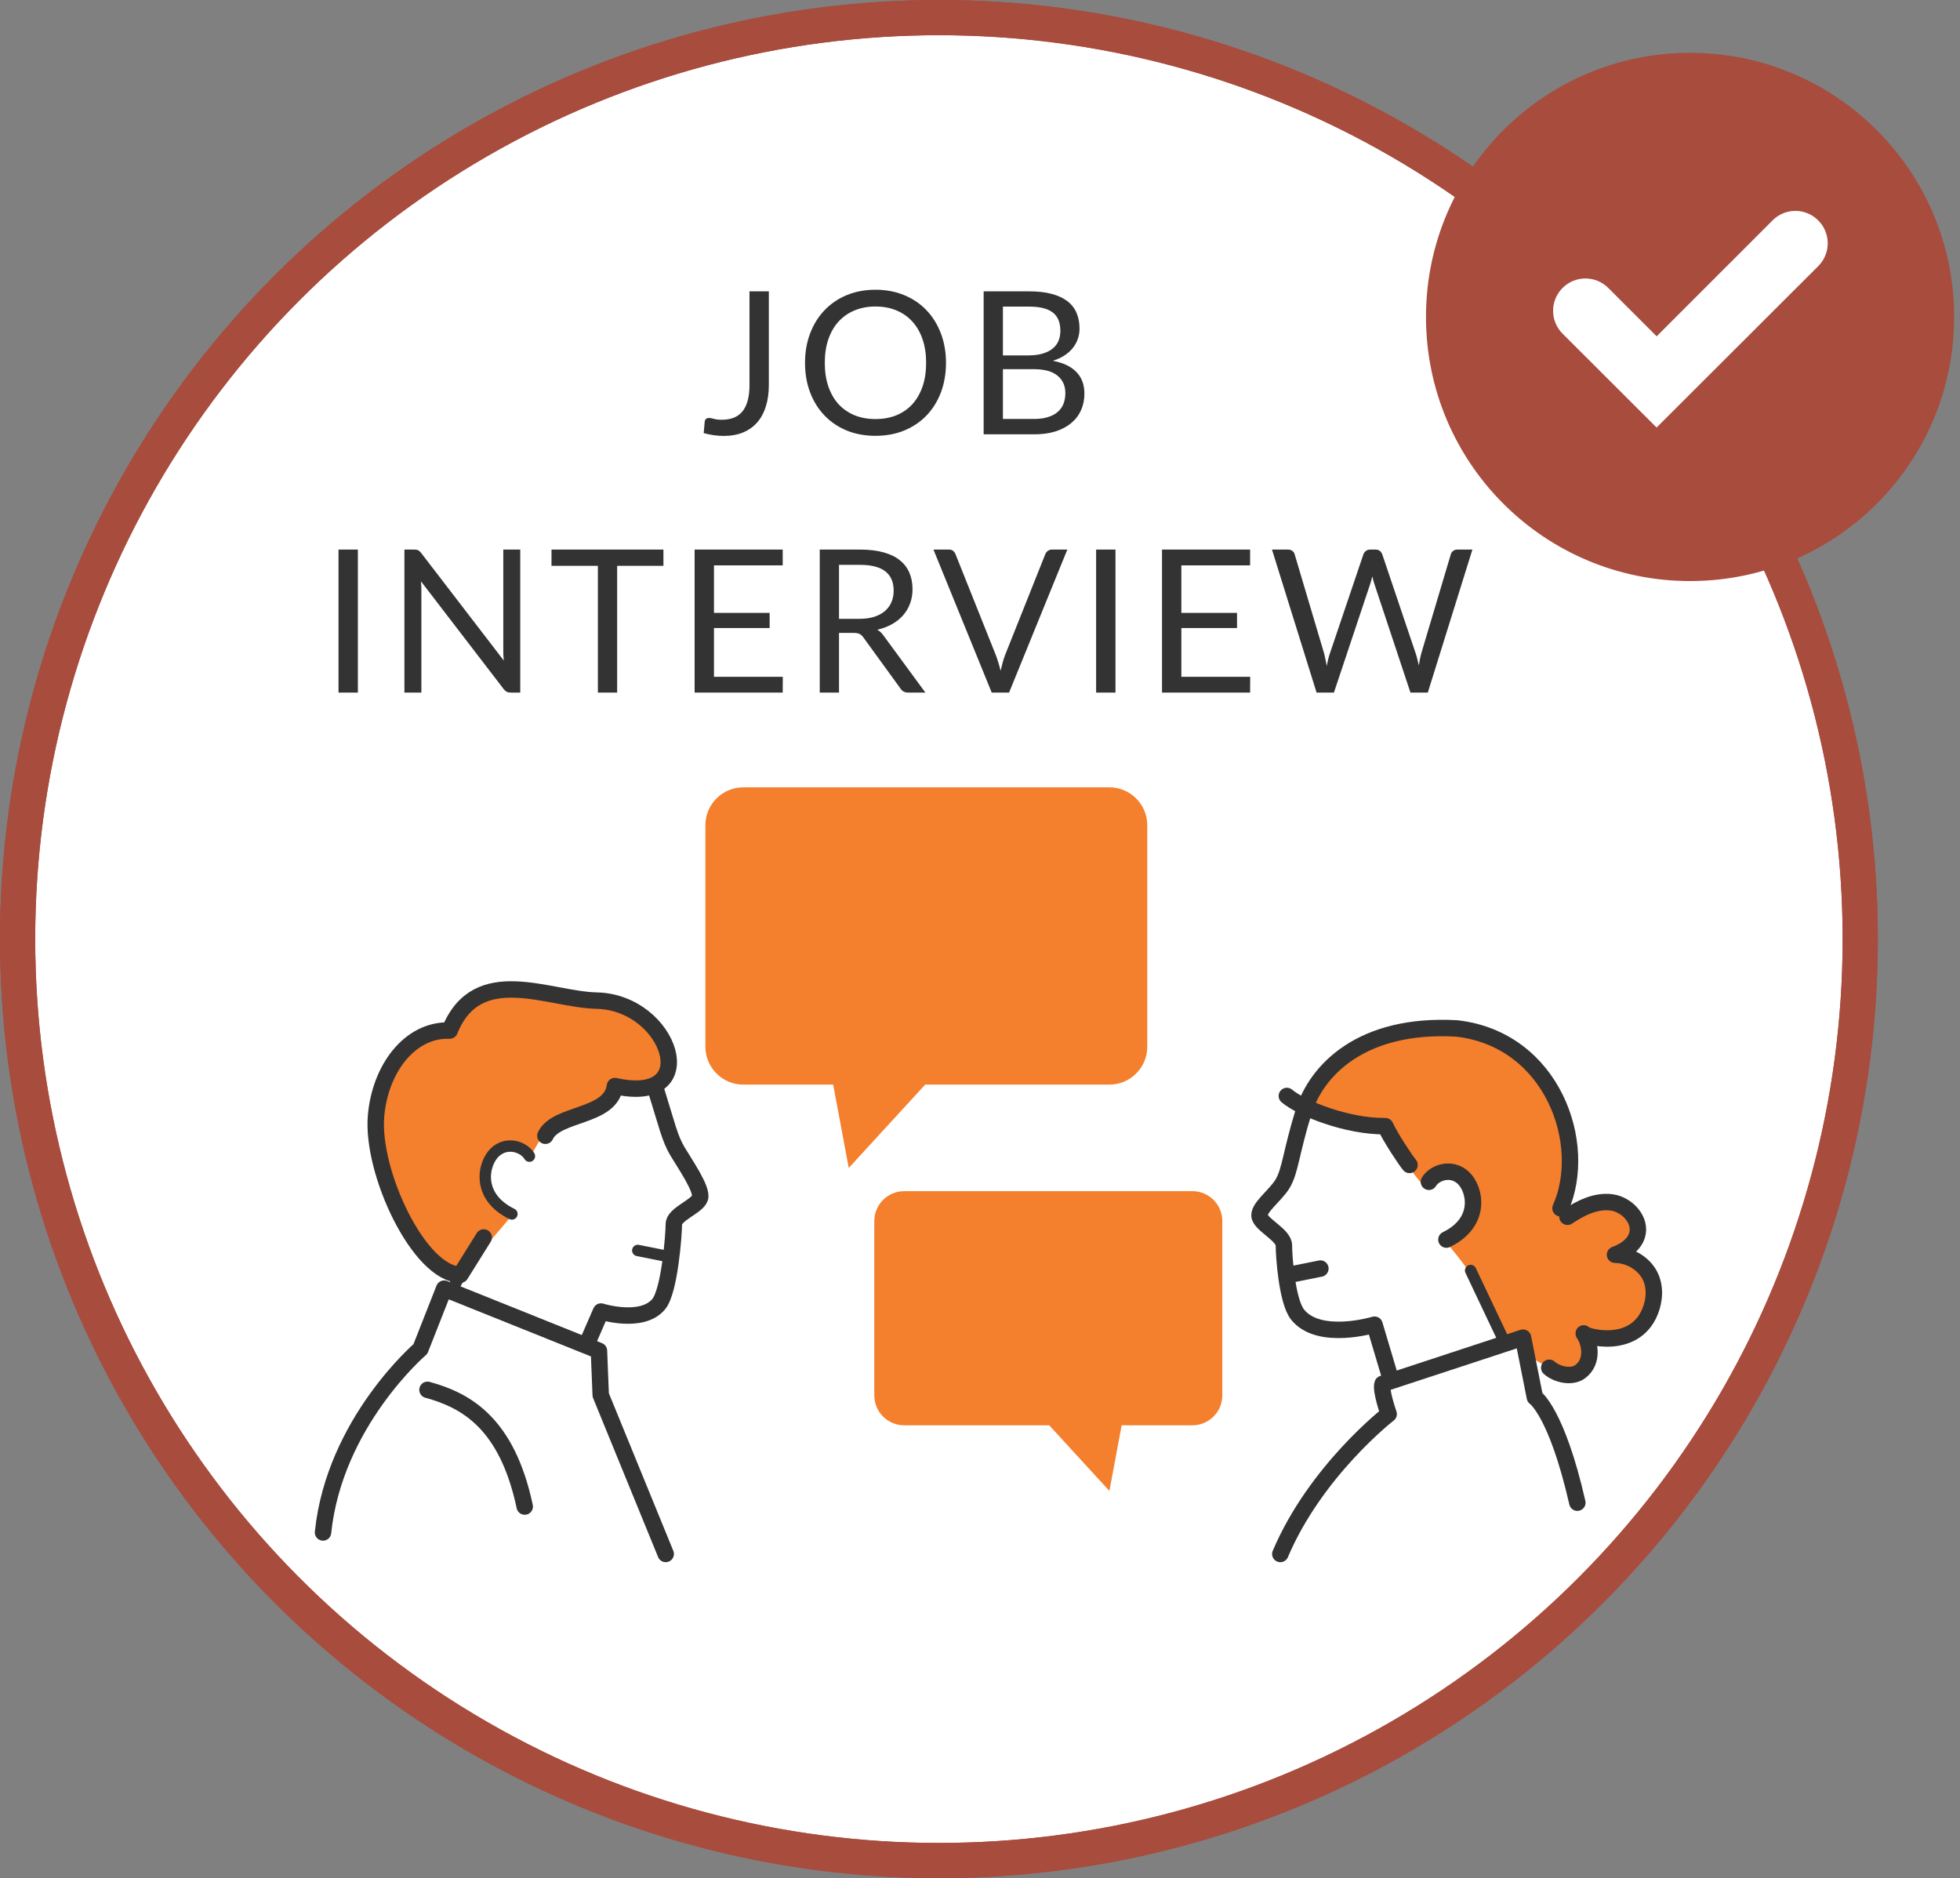
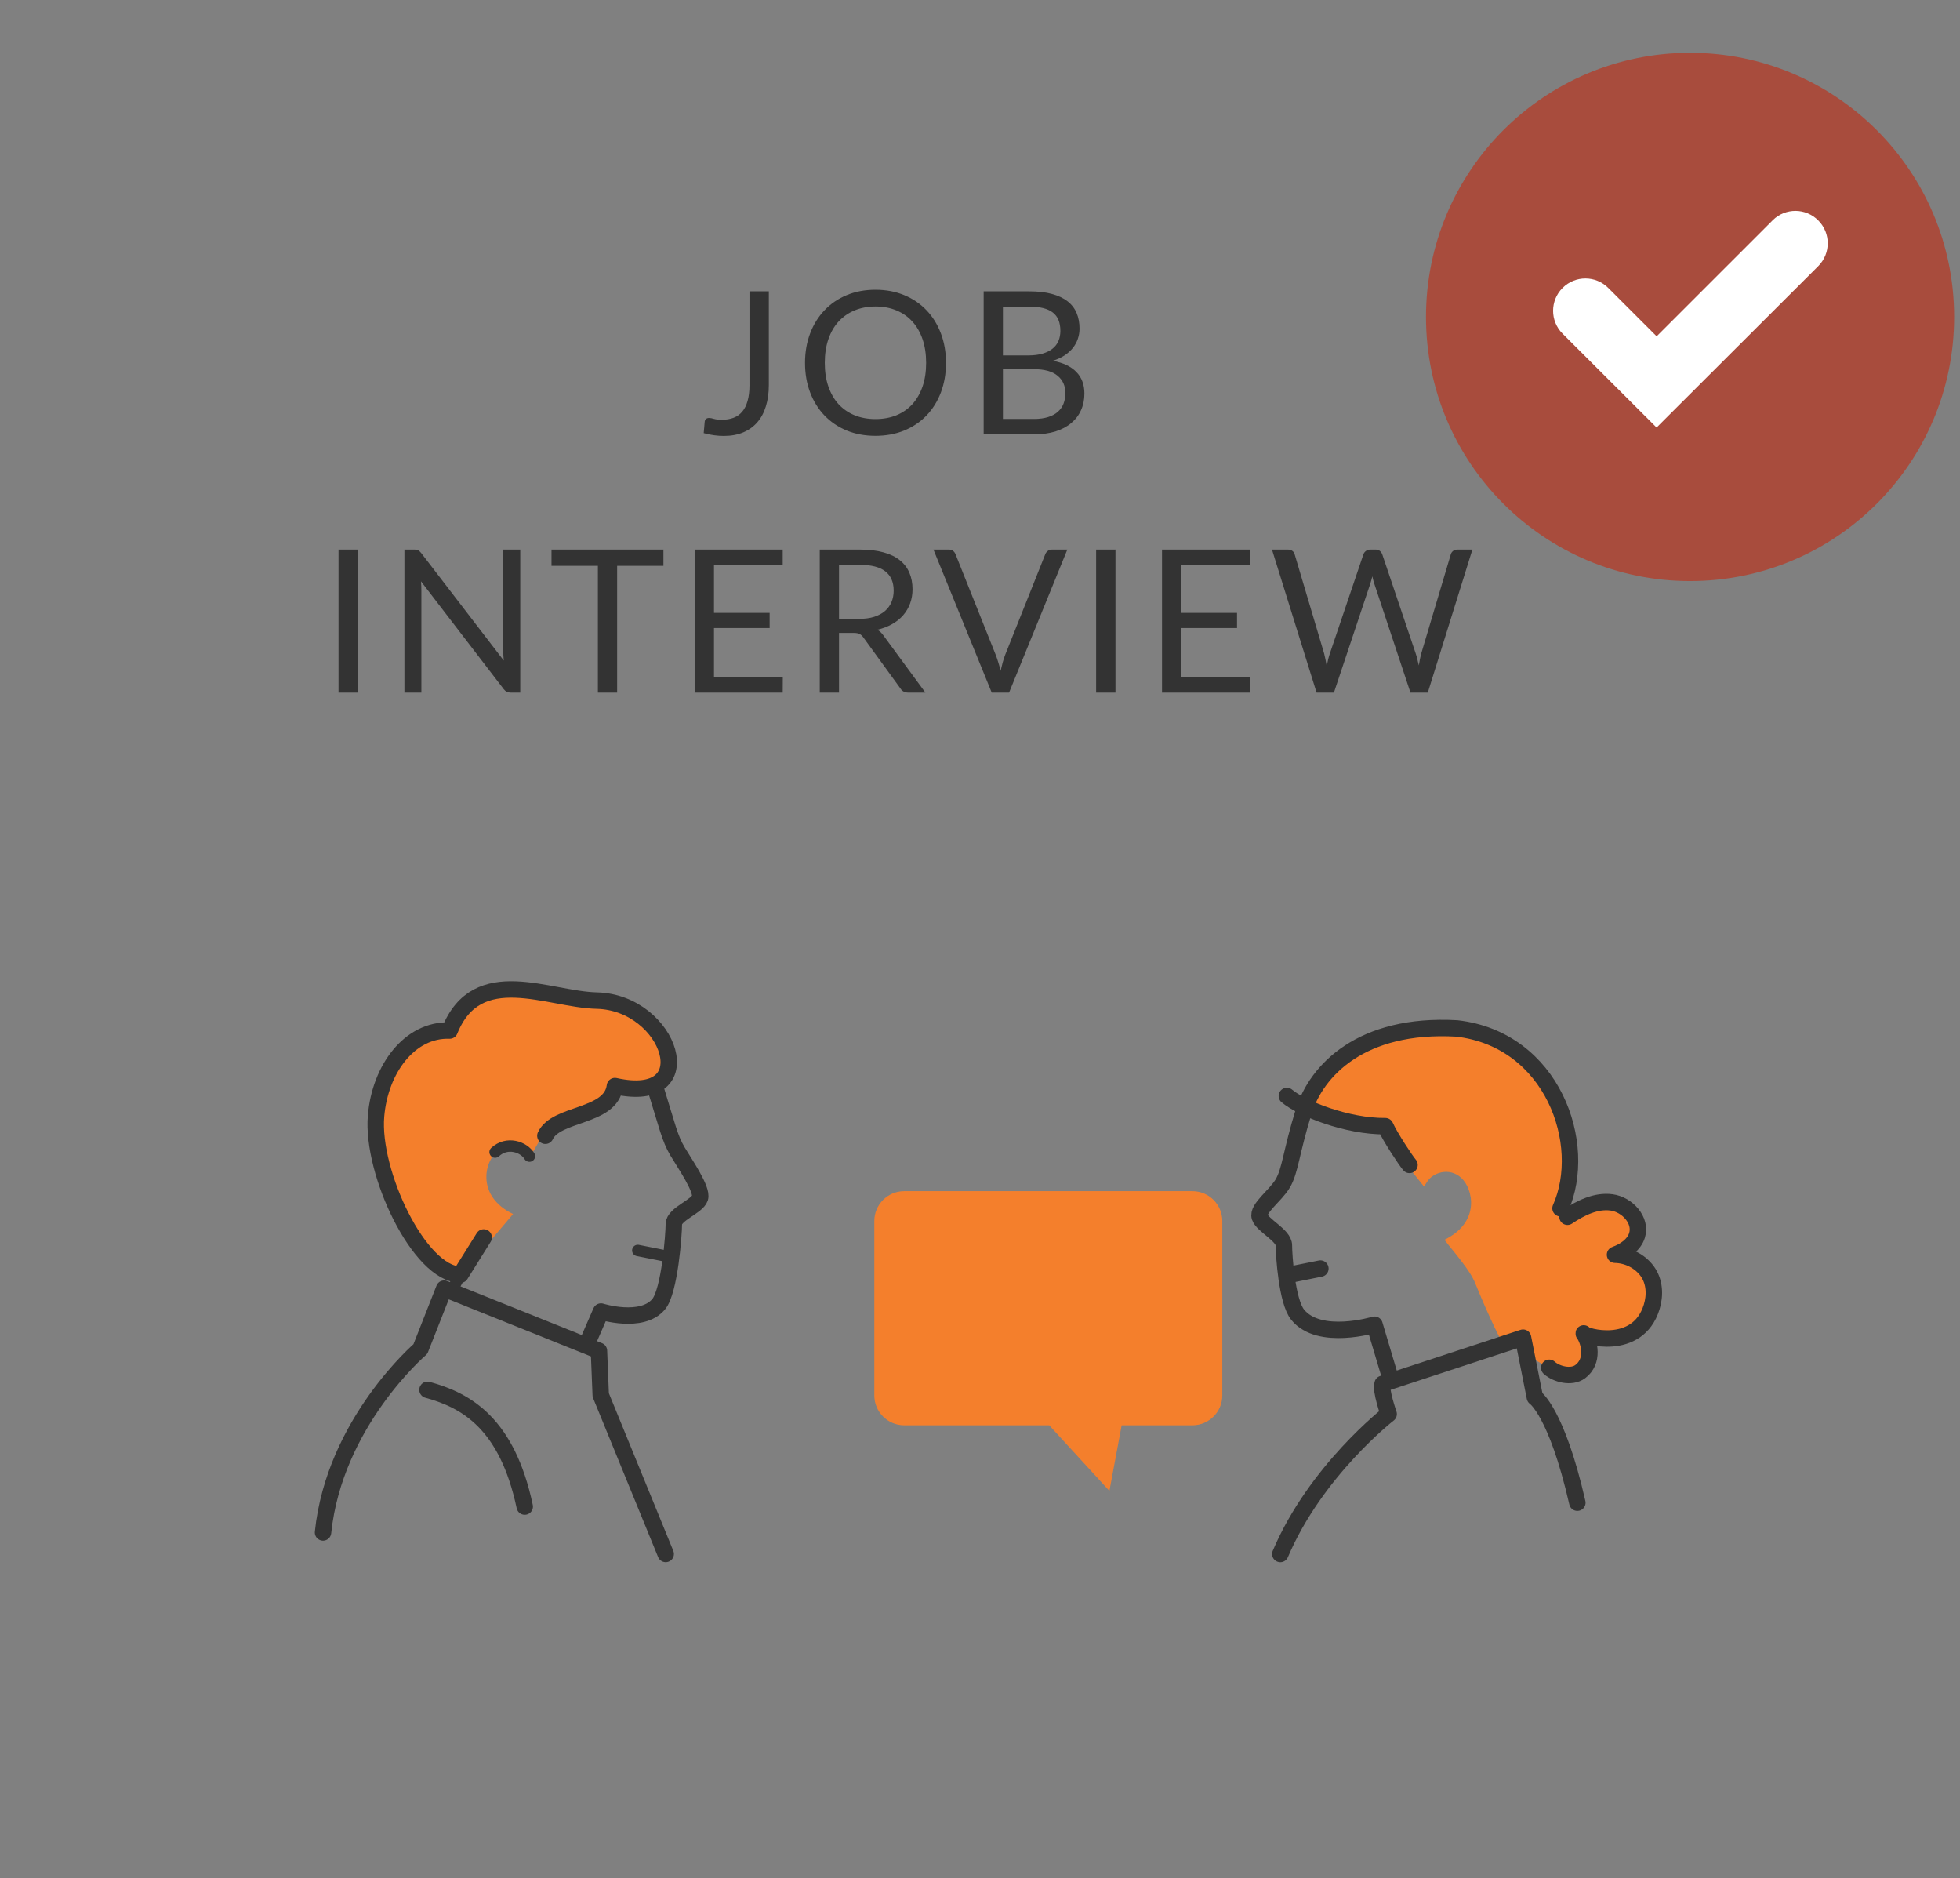
<svg xmlns="http://www.w3.org/2000/svg" width="167" height="160" viewBox="0 0 167 160" fill="none">
  <rect x="0" y="0" width="167" height="160" fill="#808080" stroke="none" />
-   <circle cx="80" cy="80" r="78.5" fill="white" stroke="#A84C3D" stroke-width="3" />
  <path d="M43.71 103.421C40.636 101.926 41.253 99.095 42.278 98.153C43.302 97.206 44.725 97.711 45.201 98.498L45.978 97.152C46.896 95.171 52.137 95.239 52.481 92.539C60.136 94.249 57.231 85.401 50.932 85.26C46.809 85.168 40.524 83.206 38.402 87.809C34.988 87.698 32.462 91.087 32.127 95.103C31.724 99.911 35.818 108.569 39.32 108.608L43.71 103.431V103.421Z" fill="#F47F2C" />
-   <path d="M45.108 98.492C44.637 97.705 43.209 97.2 42.184 98.147C41.159 99.094 40.542 101.92 43.617 103.416" stroke="#333333" stroke-width="0.971" stroke-linecap="round" stroke-linejoin="round" />
+   <path d="M45.108 98.492C44.637 97.705 43.209 97.2 42.184 98.147" stroke="#333333" stroke-width="0.971" stroke-linecap="round" stroke-linejoin="round" />
  <path d="M27.523 130.549C28.494 121.182 35.818 114.923 35.818 114.923L37.843 109.78L51.033 115.073L51.184 118.842L56.721 132.38" stroke="#333333" stroke-width="1.4" stroke-linecap="round" stroke-linejoin="round" />
  <path d="M50 114.501L51.207 111.729C51.207 111.729 54.69 112.826 56.122 111.102C57.06 109.98 57.414 105.134 57.414 104.284C57.414 103.434 59.396 102.789 59.639 102.06C59.881 101.332 58.337 99.122 57.72 98.078C57.06 96.957 56.87 95.99 55.782 92.479" stroke="#333333" stroke-width="1.4" stroke-linecap="round" stroke-linejoin="round" />
  <path d="M36.424 118.398C39.741 119.301 43.204 121.263 44.709 128.343" stroke="#333333" stroke-width="1.4" stroke-linecap="round" stroke-linejoin="round" />
  <path d="M46.468 96.756C47.386 94.775 52.049 95.221 52.394 92.522C60.048 94.231 57.143 85.383 50.844 85.242C46.721 85.15 40.66 81.965 38.314 87.792C34.9 87.68 32.374 91.07 32.039 95.085C31.636 99.893 35.73 108.551 39.232 108.59L41.214 105.419" stroke="#333333" stroke-width="1.4" stroke-linecap="round" stroke-linejoin="round" />
  <path d="M38.542 109.846L39.232 108.593" stroke="#333333" stroke-width="0.971" stroke-linecap="round" stroke-linejoin="round" />
  <path d="M54.341 106.526L57.099 107.075" stroke="#333333" stroke-width="0.971" stroke-linecap="round" stroke-linejoin="round" />
  <path d="M132.792 102.925C135.235 97.453 132.117 88.532 123.953 87.605C116.163 87.163 112.312 90.848 111.039 94.243C112.792 95.034 115.609 95.952 117.863 95.928C118.3 96.889 120.16 99.647 120.476 100.012L121.335 101.085L121.583 100.692C122.054 99.905 123.482 99.4 124.507 100.347C125.531 101.294 126.148 104.12 123.074 105.616C123.773 106.548 125.24 108.16 125.696 109.321C126.153 110.481 127.78 114.225 128.193 114.609C128.523 114.789 129.47 113.798 129.771 113.958C130.286 114.23 130.019 115.376 130.427 115.629C135.521 118.756 135.376 116.095 134.774 113.288C134.633 112.623 138.644 115.765 140.728 111.35C142.602 107.383 136.993 107.262 137.318 107.009C141.388 103.795 139.043 102.343 136.668 102.415C134.982 102.469 133.394 103.751 133.555 103.663" fill="#F47F2C" />
-   <path d="M121.749 100.677C122.22 99.89 123.648 99.385 124.673 100.332C125.697 101.279 126.314 104.105 123.24 105.601" stroke="#333333" stroke-width="1.4" stroke-linecap="round" stroke-linejoin="round" />
  <path d="M112.502 108.069L109.743 108.623" stroke="#333333" stroke-width="1.4" stroke-linecap="round" stroke-linejoin="round" />
  <path d="M134.396 128.013C132.628 120.267 130.778 119.039 130.778 119.039L129.768 113.955L117.801 117.888C117.597 118.403 118.32 120.462 118.32 120.462C118.32 120.462 112.104 125.279 109.088 132.383" stroke="#333333" stroke-width="1.4" stroke-linecap="round" stroke-linejoin="round" />
-   <path d="M125.304 108.233L128.189 114.318" stroke="#333333" stroke-width="0.971" stroke-linecap="round" stroke-linejoin="round" />
  <path d="M118.5 117.5L117.115 112.849C117.115 112.849 112.404 114.281 110.563 111.994C109.646 110.858 109.393 106.934 109.393 106.089C109.393 105.239 107.581 104.409 107.339 103.681C107.096 102.952 108.674 101.869 109.291 100.825C109.952 99.704 109.986 98.222 111.073 94.707C112.161 91.191 115.983 87.151 124.123 87.612C132.287 88.54 135.405 97.46 132.962 102.933" stroke="#333333" stroke-width="1.4" stroke-linecap="round" stroke-linejoin="round" />
  <path d="M109.646 93.365C110.899 94.428 114.789 95.972 118.033 95.938C118.47 96.9 119.781 98.876 120.097 99.24" stroke="#333333" stroke-width="1.4" stroke-linecap="round" stroke-linejoin="round" />
  <path d="M133.555 103.656C134.672 102.904 135.979 102.253 137.314 102.432C138.65 102.612 139.883 103.957 139.48 105.244C139.223 106.065 138.417 106.594 137.606 106.89C138.674 106.91 139.733 107.434 140.359 108.303C140.986 109.173 141.044 110.328 140.728 111.348C139.534 115.218 134.876 113.825 134.939 113.592C135.449 114.32 135.828 115.966 134.638 116.85C133.885 117.408 132.603 117.069 132.001 116.52" stroke="#333333" stroke-width="1.4" stroke-linecap="round" stroke-linejoin="round" />
  <path d="M95.569 121.42H101.6C103.004 121.42 104.145 120.279 104.145 118.875V104.019C104.145 102.615 103.004 101.475 101.6 101.475H77.039C75.635 101.475 74.495 102.615 74.495 104.019V118.875C74.495 120.279 75.635 121.42 77.039 121.42H89.398L94.526 127.01" fill="#F47F2C" />
-   <path d="M70.991 92.399H63.333C61.551 92.399 60.102 90.951 60.102 89.168V70.303C60.102 68.521 61.551 67.072 63.333 67.072H94.521C96.303 67.072 97.752 68.521 97.752 70.303V89.168C97.752 90.951 96.303 92.399 94.521 92.399H78.827L72.316 99.497" fill="#F47F2C" />
  <path d="M65.508 32.792C65.508 33.472 65.424 34.082 65.254 34.62C65.089 35.158 64.843 35.614 64.514 35.989C64.191 36.357 63.791 36.64 63.316 36.839C62.84 37.037 62.293 37.136 61.675 37.136C61.114 37.136 60.542 37.057 59.958 36.898C59.969 36.734 59.983 36.572 60.001 36.413C60.017 36.249 60.032 36.088 60.043 35.929C60.054 35.833 60.088 35.756 60.145 35.7C60.207 35.637 60.301 35.606 60.425 35.606C60.528 35.606 60.661 35.632 60.825 35.682C60.995 35.733 61.222 35.759 61.505 35.759C61.879 35.759 62.213 35.702 62.508 35.589C62.803 35.476 63.049 35.3 63.248 35.062C63.446 34.824 63.596 34.521 63.698 34.153C63.806 33.779 63.859 33.337 63.859 32.827V24.82H65.508V32.792ZM80.602 30.914C80.602 31.826 80.457 32.665 80.168 33.43C79.879 34.189 79.472 34.844 78.945 35.394C78.418 35.943 77.783 36.371 77.04 36.677C76.304 36.977 75.488 37.127 74.593 37.127C73.697 37.127 72.881 36.977 72.144 36.677C71.408 36.371 70.776 35.943 70.249 35.394C69.722 34.844 69.314 34.189 69.025 33.43C68.736 32.665 68.591 31.826 68.591 30.914C68.591 30.002 68.736 29.166 69.025 28.407C69.314 27.642 69.722 26.984 70.249 26.434C70.776 25.879 71.408 25.448 72.144 25.142C72.881 24.837 73.697 24.683 74.593 24.683C75.488 24.683 76.304 24.837 77.04 25.142C77.783 25.448 78.418 25.879 78.945 26.434C79.472 26.984 79.879 27.642 80.168 28.407C80.457 29.166 80.602 30.002 80.602 30.914ZM78.91 30.914C78.91 30.166 78.808 29.494 78.605 28.899C78.4 28.305 78.112 27.803 77.737 27.395C77.364 26.981 76.91 26.664 76.377 26.443C75.845 26.222 75.25 26.111 74.593 26.111C73.941 26.111 73.349 26.222 72.816 26.443C72.283 26.664 71.827 26.981 71.448 27.395C71.073 27.803 70.784 28.305 70.581 28.899C70.376 29.494 70.275 30.166 70.275 30.914C70.275 31.662 70.376 32.334 70.581 32.928C70.784 33.518 71.073 34.019 71.448 34.433C71.827 34.841 72.283 35.156 72.816 35.377C73.349 35.592 73.941 35.7 74.593 35.7C75.25 35.7 75.845 35.592 76.377 35.377C76.91 35.156 77.364 34.841 77.737 34.433C78.112 34.019 78.4 33.518 78.605 32.928C78.808 32.334 78.91 31.662 78.91 30.914ZM88.087 35.691C88.557 35.691 88.962 35.637 89.302 35.529C89.642 35.422 89.92 35.272 90.135 35.079C90.356 34.881 90.518 34.648 90.62 34.382C90.722 34.11 90.773 33.812 90.773 33.489C90.773 32.861 90.549 32.365 90.101 32.002C89.654 31.634 88.982 31.45 88.087 31.45H85.452V35.691H88.087ZM85.452 26.12V30.276H87.628C88.092 30.276 88.495 30.226 88.835 30.123C89.18 30.021 89.464 29.88 89.685 29.698C89.911 29.517 90.079 29.299 90.186 29.044C90.294 28.783 90.348 28.5 90.348 28.194C90.348 27.474 90.132 26.95 89.702 26.622C89.271 26.287 88.602 26.12 87.696 26.12H85.452ZM87.696 24.82C88.444 24.82 89.087 24.893 89.625 25.041C90.169 25.188 90.614 25.398 90.96 25.669C91.311 25.942 91.569 26.276 91.733 26.672C91.898 27.064 91.98 27.506 91.98 27.998C91.98 28.299 91.932 28.588 91.835 28.866C91.745 29.137 91.606 29.392 91.419 29.631C91.232 29.869 90.994 30.084 90.705 30.276C90.421 30.463 90.087 30.616 89.702 30.735C90.597 30.905 91.269 31.226 91.716 31.696C92.17 32.161 92.396 32.773 92.396 33.532C92.396 34.048 92.3 34.518 92.107 34.943C91.92 35.368 91.643 35.733 91.274 36.039C90.912 36.346 90.464 36.584 89.931 36.754C89.399 36.918 88.792 37 88.112 37H83.811V24.82H87.696ZM30.492 59H28.843V46.819H30.492V59ZM44.327 46.819V59H43.502C43.372 59 43.261 58.977 43.171 58.932C43.086 58.887 43.001 58.81 42.916 58.703L35.869 49.523C35.88 49.664 35.889 49.803 35.895 49.939C35.9 50.075 35.903 50.203 35.903 50.322V59H34.458V46.819H35.308C35.382 46.819 35.444 46.825 35.495 46.837C35.546 46.842 35.592 46.856 35.631 46.879C35.671 46.896 35.711 46.924 35.75 46.964C35.79 46.998 35.832 47.043 35.878 47.1L42.924 56.272C42.913 56.124 42.901 55.983 42.89 55.846C42.885 55.705 42.882 55.572 42.882 55.447V46.819H44.327ZM56.527 48.205H52.583V59H50.943V48.205H46.99V46.819H56.527V48.205ZM66.698 57.657L66.69 59H59.184V46.819H66.69V48.163H60.834V52.209H65.576V53.501H60.834V57.657H66.698ZM73.221 52.718C73.697 52.718 74.116 52.662 74.478 52.548C74.847 52.429 75.153 52.265 75.397 52.056C75.646 51.84 75.833 51.585 75.957 51.291C76.082 50.996 76.144 50.67 76.144 50.313C76.144 49.588 75.906 49.041 75.43 48.672C74.954 48.304 74.24 48.12 73.288 48.12H71.487V52.718H73.221ZM78.847 59H77.385C77.085 59 76.864 58.884 76.722 58.651L73.561 54.3C73.464 54.163 73.359 54.067 73.246 54.011C73.138 53.948 72.968 53.917 72.736 53.917H71.487V59H69.846V46.819H73.288C74.059 46.819 74.725 46.899 75.286 47.057C75.847 47.211 76.309 47.434 76.671 47.729C77.04 48.024 77.312 48.381 77.487 48.8C77.663 49.214 77.751 49.678 77.751 50.194C77.751 50.625 77.683 51.027 77.547 51.401C77.411 51.775 77.213 52.112 76.952 52.413C76.697 52.707 76.382 52.959 76.008 53.169C75.64 53.379 75.221 53.537 74.751 53.645C74.96 53.764 75.141 53.937 75.294 54.163L78.847 59ZM90.941 46.819L85.977 59H84.498L79.534 46.819H80.852C80.999 46.819 81.118 46.856 81.209 46.93C81.299 47.004 81.368 47.097 81.413 47.211L84.847 55.804C84.921 55.997 84.991 56.206 85.059 56.433C85.133 56.66 85.198 56.898 85.255 57.147C85.311 56.898 85.371 56.66 85.433 56.433C85.496 56.206 85.564 55.997 85.637 55.804L89.063 47.211C89.097 47.114 89.162 47.026 89.258 46.947C89.36 46.862 89.482 46.819 89.624 46.819H90.941ZM95.043 59H93.394V46.819H95.043V59ZM106.522 57.657L106.514 59H99.008V46.819H106.514V48.163H100.657V52.209H105.4V53.501H100.657V57.657H106.522ZM125.454 46.819L121.655 59H120.176L117.09 49.709C117.062 49.619 117.034 49.523 117.005 49.42C116.983 49.319 116.957 49.211 116.929 49.097C116.901 49.211 116.872 49.319 116.844 49.42C116.816 49.523 116.787 49.619 116.759 49.709L113.656 59H112.177L108.378 46.819H109.746C109.894 46.819 110.016 46.856 110.112 46.93C110.214 47.004 110.279 47.097 110.307 47.211L112.823 55.676C112.863 55.83 112.9 55.994 112.934 56.169C112.974 56.345 113.01 56.532 113.044 56.73C113.084 56.532 113.124 56.345 113.163 56.169C113.209 55.988 113.257 55.824 113.308 55.676L116.172 47.211C116.206 47.114 116.272 47.026 116.368 46.947C116.47 46.862 116.592 46.819 116.733 46.819H117.209C117.357 46.819 117.476 46.856 117.566 46.93C117.657 47.004 117.725 47.097 117.77 47.211L120.626 55.676C120.677 55.824 120.723 55.983 120.762 56.153C120.808 56.322 120.85 56.501 120.89 56.688C120.918 56.501 120.949 56.322 120.983 56.153C121.017 55.983 121.054 55.824 121.094 55.676L123.618 47.211C123.647 47.108 123.709 47.018 123.805 46.938C123.907 46.859 124.029 46.819 124.171 46.819H125.454Z" fill="#333333" />
-   <circle cx="80" cy="80" r="78.5" stroke="#A84C3D" stroke-width="3" />
  <circle cx="144" cy="27" r="22.5" fill="#A84C3D" />
  <path d="M151.023 18.783L141.153 28.652L137.035 24.535C135.965 23.458 134.221 23.452 133.145 24.522C133.145 24.522 133.138 24.528 133.132 24.535C132.062 25.611 132.062 27.343 133.132 28.419L141.147 36.421L154.927 22.667C155.997 21.59 155.997 19.859 154.927 18.783C153.863 17.706 152.132 17.693 151.055 18.75C151.042 18.763 151.036 18.77 151.023 18.783Z" fill="white" />
</svg>